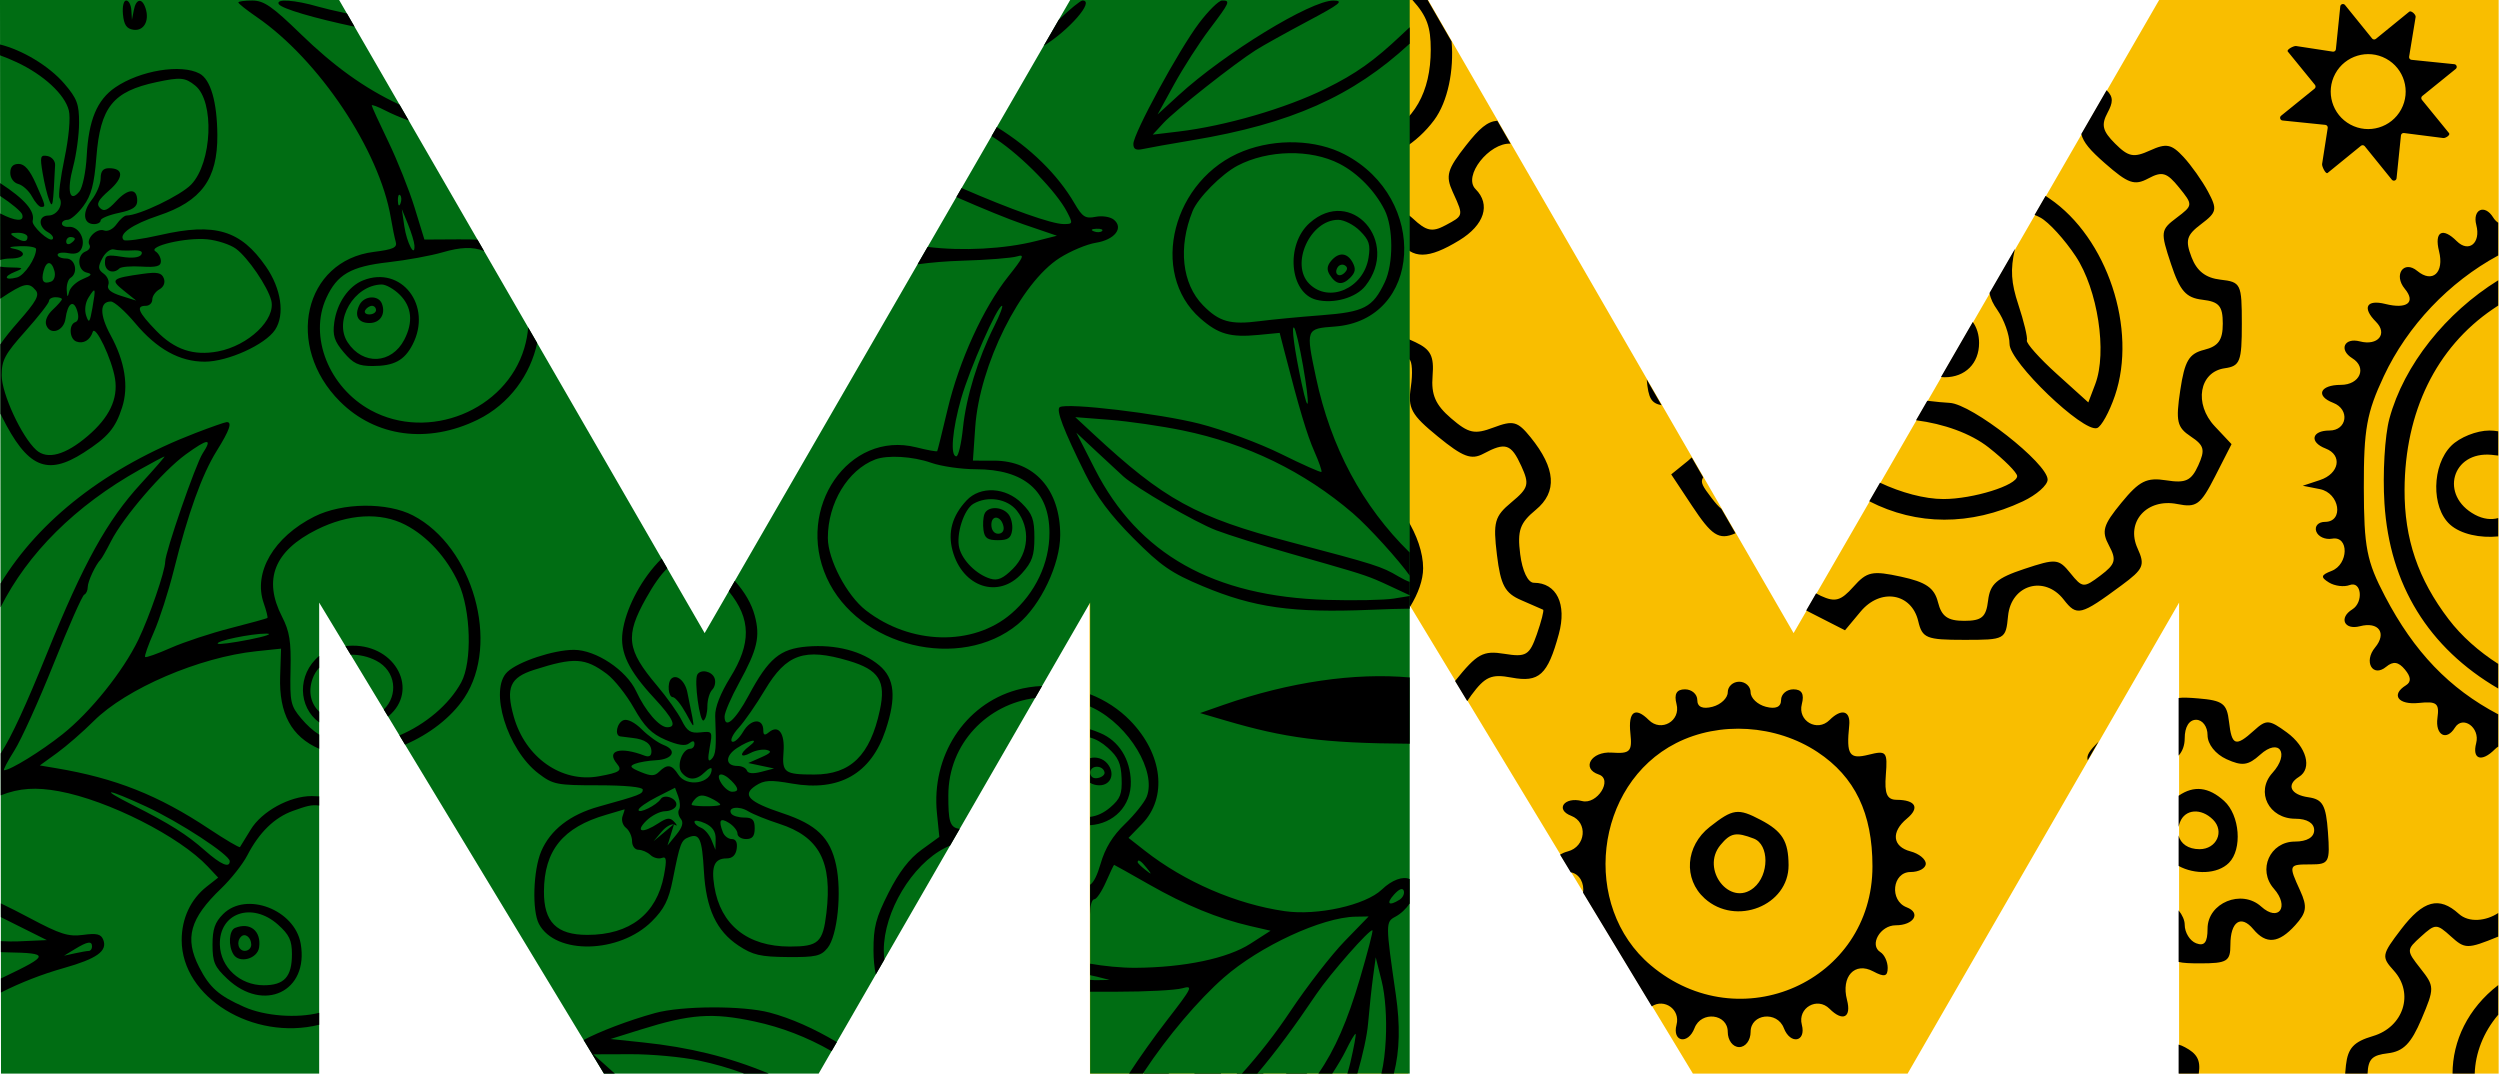
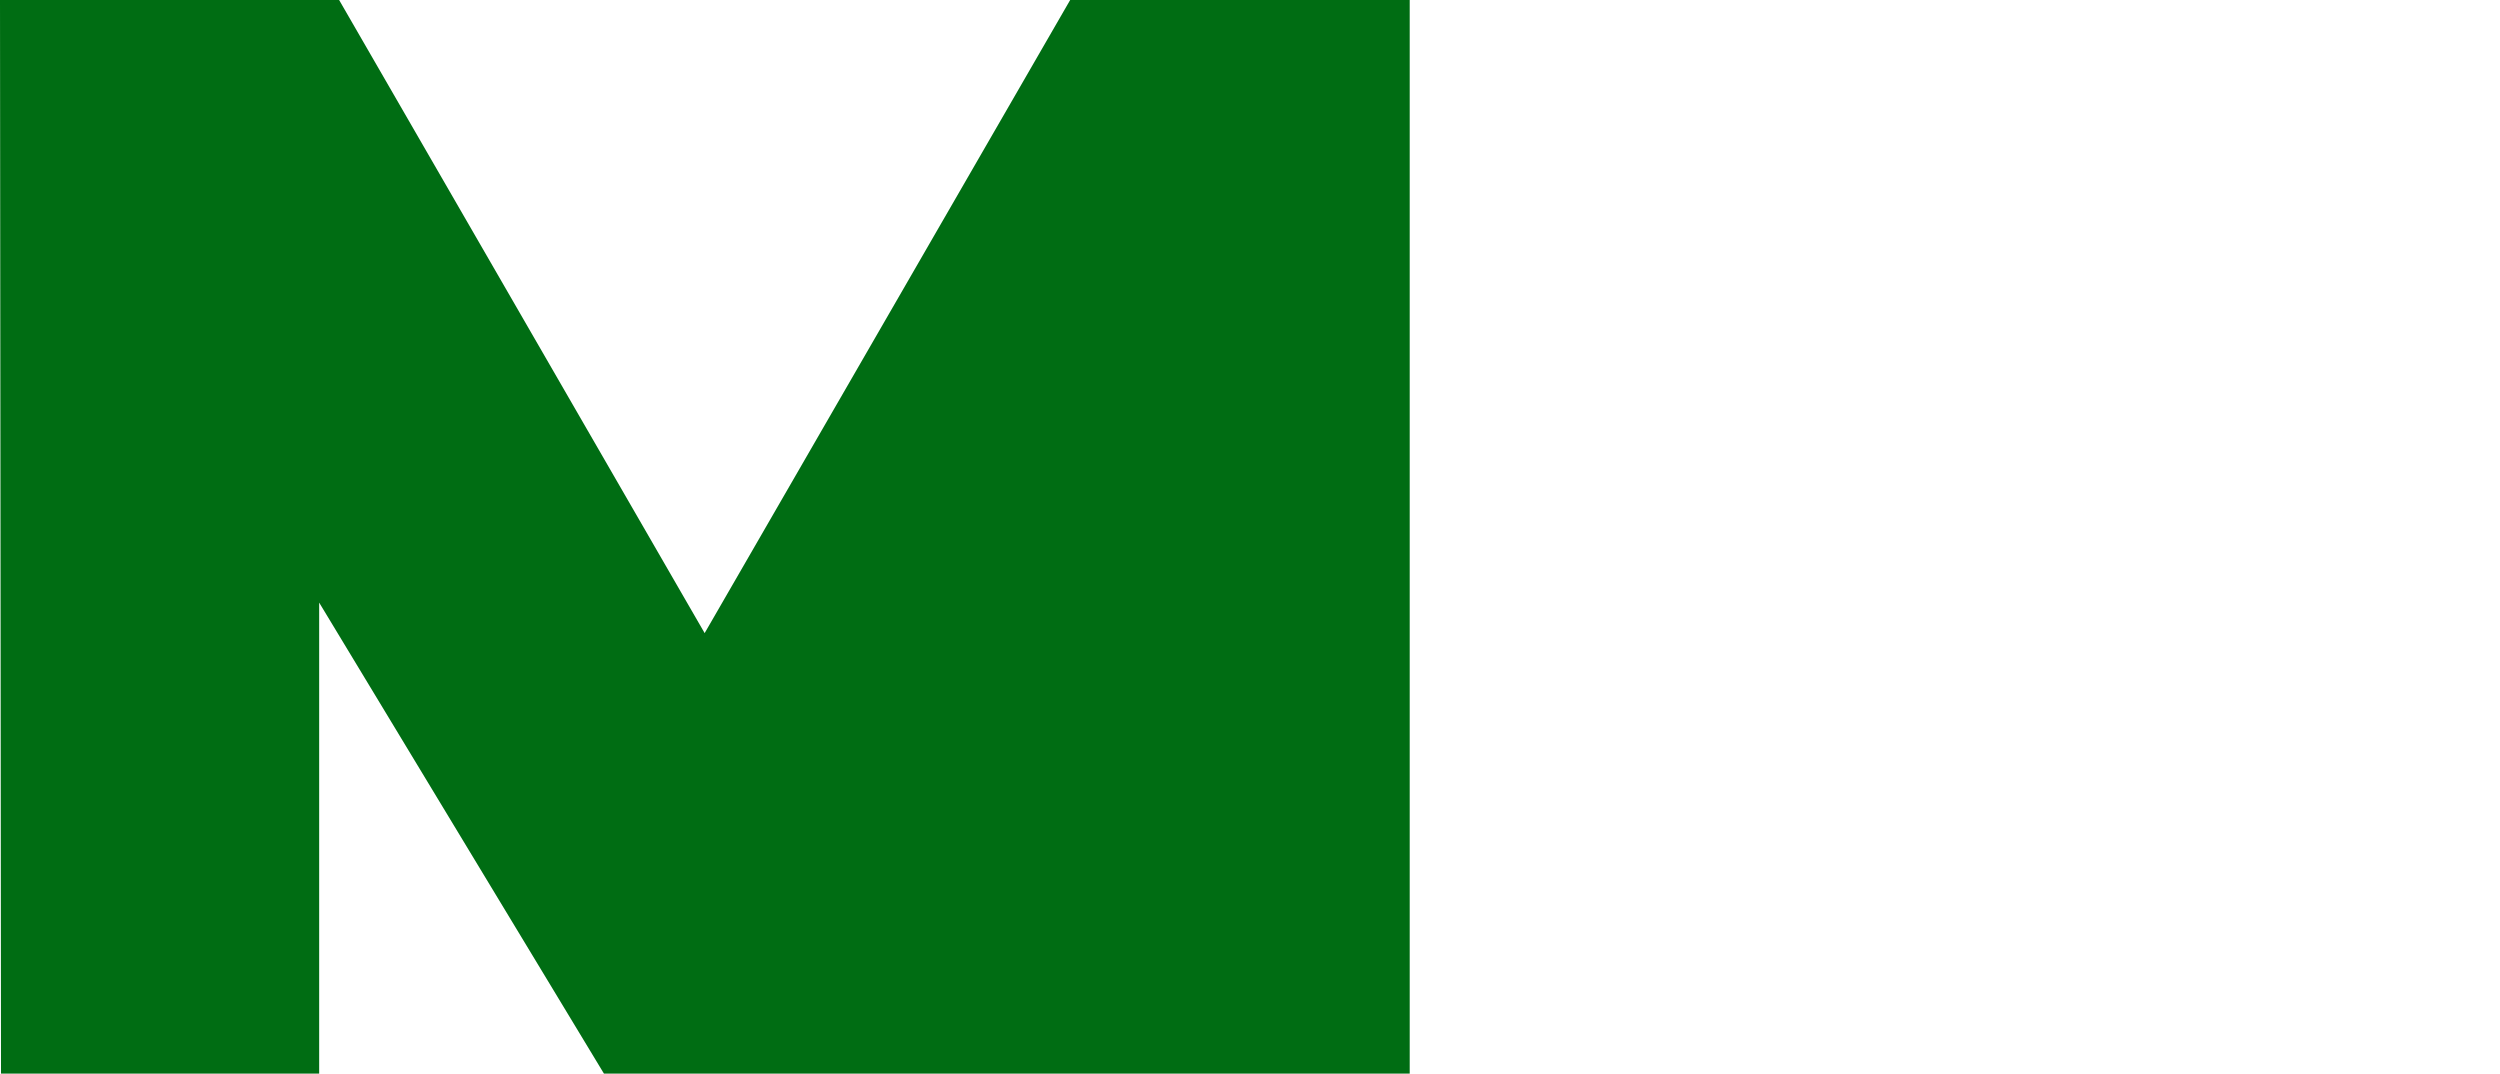
<svg xmlns="http://www.w3.org/2000/svg" width="489" height="210" viewBox="0 0 489 210" fill="none">
  <g clip-path="url(#clip0_2512_2283)">
-     <path fill-rule="evenodd" clip-rule="evenodd" d="M488.739 0V210H426.229V117.868L373.127 209.998H331.132L275.429 117.868V210H213.196L213 0H279.332L350.829 123.836L422.326 0H488.739Z" fill="#F9BE00" />
-     <path fill-rule="evenodd" clip-rule="evenodd" d="M292.872 23.61L295.465 28.102C291.308 27.868 286.072 34.446 288.623 36.996C291.631 40.002 290.354 44.011 285.439 47.007C279.336 50.726 276.293 50.743 273.704 47.07C270.926 43.129 263.753 44.556 261.903 49.419C260.363 53.47 254.686 54.136 248.57 50.981C245.792 49.549 244.952 48.057 245.265 45.112C245.818 39.901 240.419 36.188 234.122 37.447C230.301 38.211 229.129 37.667 226.431 33.878C222.458 28.304 222.407 25.414 226.233 22.735C230.281 19.902 228.846 12.251 223.839 9.97C220.526 8.461 219.51 5.069 220.825 0H225.689C225.345 0.601 225.153 1.435 225.02 2.582C224.653 5.768 225.242 6.659 227.986 7.049C230.861 7.457 231.586 8.734 232.49 14.98C233.432 21.492 233.179 22.721 230.464 24.798C227.857 26.793 227.635 27.683 229.08 30.381C230.955 33.883 233.662 34.496 236.174 31.986C237.32 30.84 239.53 31.584 243.917 34.591C249.064 38.121 249.996 39.524 249.685 43.269C249.364 47.144 249.857 47.798 253.412 48.206C256.604 48.573 257.809 47.881 258.88 45.069C260.858 39.867 271.753 38.418 276.361 42.743C278.984 45.206 280.142 45.451 282.692 44.087C282.755 44.054 282.818 44.02 282.878 43.988C284.44 43.154 285.283 42.704 285.541 42.03C285.843 41.24 285.342 40.144 284.255 37.763C284.22 37.684 284.183 37.604 284.146 37.523C282.712 34.374 283.071 33.123 286.753 28.441C289.386 25.094 290.898 23.783 292.872 23.61ZM213 97.539L213.006 104.181C213.341 104.532 213.76 104.897 214.27 105.311C215.951 106.679 217.885 108.02 218.566 108.289C219.247 108.559 220.188 111.209 220.657 114.179C221.396 118.862 221.031 119.798 217.909 121.22C213.434 123.257 213.269 127.591 217.41 134.287C220.513 139.306 223.637 140.422 227.585 137.924C229.001 137.029 231.077 137.618 233.93 139.725C237.569 142.414 238.039 143.555 237.245 147.786C236.381 152.385 236.689 152.867 241.852 155.023C248.906 157.969 253.393 157.316 255.254 153.074C256.195 150.932 258.533 149.387 261.745 148.784C266.066 147.974 267.245 148.441 270.185 152.128L273.604 156.413L275.338 155.571V150.533C274.228 150.386 273.316 149.508 271.782 147.68C268.997 144.36 267.885 144.068 260.86 144.81C256.559 145.264 253.029 146.388 253.017 147.307C252.962 151.358 250.391 153.01 245.734 151.988C241.393 151.035 241.103 150.594 241.927 146.205C242.723 141.964 242.155 140.921 236.622 136.478C231.198 132.12 229.97 131.708 226.766 133.168C226.499 133.29 226.249 133.405 226.012 133.514C224.211 134.342 223.276 134.772 222.595 134.519C221.86 134.246 221.42 133.176 220.507 130.952C220.397 130.683 220.28 130.397 220.154 130.094C218.834 126.91 218.706 125.18 219.762 124.829C224.795 123.151 225.959 120.596 225.171 112.955C224.464 106.103 223.888 105.052 220.13 103.744C216.152 102.358 215.987 101.98 217.492 97.667C218.928 93.548 219.582 93.156 223.778 93.892C227.879 94.612 229.068 93.974 233.366 88.742C237.376 83.861 237.988 82.24 236.717 79.867C234.358 75.458 234.808 73.889 238.98 71.989C242.35 70.454 243.178 70.694 246.056 74.039C248.922 77.37 250.191 77.742 256.583 77.132C262.926 76.526 264.055 75.897 265.457 72.185C266.804 68.618 267.674 68.078 270.851 68.834C272.935 69.33 275.098 69.991 275.658 70.302C276.218 70.613 276.357 73.033 275.963 75.679C275.341 79.88 276.011 81.111 281.252 85.393C286.157 89.4 287.787 90.013 290.16 88.743C294.479 86.434 295.579 86.793 297.572 91.163C299.195 94.724 298.997 95.458 295.655 98.235C292.33 100.998 292.021 102.116 292.801 108.533C293.522 114.462 294.362 116.026 297.565 117.397C299.703 118.311 301.624 119.15 301.833 119.261C302.04 119.372 301.49 121.531 300.608 124.06C299.173 128.174 298.507 128.576 294.257 127.887C290.086 127.21 288.916 127.855 284.621 133.195L284.612 133.207L286.988 137.137C287.227 136.767 287.494 136.381 287.79 135.981C290.488 132.334 291.715 131.794 295.642 132.531C301.064 133.546 302.722 132.025 304.904 124.03C306.506 118.165 304.475 113.99 300.02 113.99C298.867 113.99 297.763 111.681 297.35 108.407C296.765 103.775 297.284 102.296 300.392 99.731C304.648 96.219 304.316 91.623 299.368 85.517C296.837 82.396 295.988 82.171 292.159 83.614C288.408 85.025 287.275 84.78 283.822 81.812C280.777 79.193 279.917 77.225 280.212 73.542C280.523 69.649 279.872 68.365 276.874 66.943C269.596 63.496 266.817 63.211 264.368 65.657C263.053 66.971 261.977 68.934 261.977 70.018C261.977 71.225 259.701 72.206 256.102 72.549C251.15 73.021 249.986 72.578 248.687 69.727C246.762 65.508 242.019 65.356 235.536 69.307C230.584 72.325 229.658 75.026 232.044 79.484C233.026 81.317 232.439 83.114 229.898 86.066C227.11 89.306 225.538 89.957 222.134 89.276C217.297 88.309 215.624 89.816 213 97.539ZM223.84 210H228.527C228.746 209.895 228.963 209.775 229.18 209.64C232.697 207.443 233.488 207.26 233.641 210H238.873C238.425 209.464 238.143 208.694 238.143 207.841C238.143 206.233 236.747 204.17 235.04 203.255C232.576 201.938 231.368 202.111 229.175 204.094C225.348 207.556 222.223 205.432 225.621 201.68C227.724 199.356 227.882 198.172 226.494 195.128C225.5 192.949 223.553 191.411 221.788 191.411C220.105 191.411 218.777 190.427 218.777 189.178C218.777 187.95 220.094 186.945 221.705 186.945C226.196 186.945 228.557 181.408 225.503 178.036C222.543 174.767 225.153 172.29 228.569 175.125C231.664 177.692 238.143 174.629 238.143 170.599C238.143 168.916 239.128 167.59 240.377 167.59C241.627 167.59 242.612 168.916 242.612 170.599C242.612 174.629 249.09 177.692 252.186 175.125C255.482 172.39 258.257 174.715 255.427 177.842C252.144 181.467 253.949 186.945 258.427 186.945C260.59 186.945 261.977 187.817 261.977 189.178C261.977 190.427 260.65 191.411 258.967 191.411C257.201 191.411 255.254 192.949 254.261 195.128C252.872 198.172 253.03 199.356 255.134 201.68C258.532 205.432 255.406 207.556 251.579 204.094C249.387 202.111 248.179 201.938 245.715 203.255C244.007 204.17 242.612 206.233 242.612 207.841C242.612 208.694 242.33 209.464 241.882 210H247.102C247.759 206.257 248.054 206.11 249.869 208.301C250.487 209.047 251.077 209.614 251.664 210H255.55C256.558 209.428 257.675 208.452 258.983 207.059C262.253 203.582 262.314 203.185 259.987 200.615C256.486 196.749 256.868 195.878 262.062 195.878C266.5 195.878 266.606 195.715 266.159 189.55C265.771 184.181 265.205 183.215 262.429 183.178C257.976 183.117 256.985 181.789 259.707 179.53C262.909 176.876 262.542 174.593 258.268 170.582C254.788 167.314 254.392 167.253 251.821 169.579C248.086 172.957 247.355 172.72 246.806 167.962C246.404 164.458 245.576 163.803 241.069 163.424C238.172 163.181 235.323 163.459 234.737 164.045C234.152 164.63 233.674 166.671 233.674 168.583C233.674 172.701 232.63 172.919 228.934 169.579C226.363 167.253 225.967 167.314 222.487 170.582C218.213 174.593 217.846 176.876 221.048 179.53C223.769 181.789 222.779 183.117 218.326 183.178C215.549 183.215 214.983 184.181 214.596 189.55C214.149 195.715 214.255 195.878 218.692 195.878C223.907 195.878 224.27 196.746 220.702 200.687C218.821 202.764 218.555 204.127 219.685 205.916C220.949 207.92 222.365 209.293 223.84 210ZM275.338 117.868L275.821 118.666C277.402 116.095 278.363 113.432 278.363 111.142C278.363 105.061 273.4 97.126 267.809 94.265C261.125 90.844 254.917 90.978 248.854 94.673C242.819 98.35 239.026 106.7 240.175 113.78C241.231 120.278 247.573 126.971 254.695 129.104C259.308 130.485 261.119 130.301 265.909 127.954C269.566 126.163 273.004 122.919 275.338 119.419V117.868ZM305.142 167.162L307.231 170.617C309.044 170.945 309.911 172.852 309.646 174.61L323.087 196.842C325.486 195.259 328.726 197.395 327.929 200.441C327.046 203.818 330.182 204.394 331.452 201.089C332.758 197.687 337.949 198.281 337.949 201.833C337.949 203.488 338.943 204.811 340.184 204.811C341.425 204.811 342.419 203.488 342.419 201.833C342.419 198.281 347.61 197.687 348.916 201.089C350.186 204.394 353.323 203.818 352.439 200.441C351.575 197.141 355.451 194.909 357.862 197.318C360.454 199.909 362.177 199.033 361.274 195.583C360.079 191.008 362.785 188.068 366.409 190.006C368.587 191.172 369.232 191.014 369.232 189.318C369.232 188.109 368.592 186.724 367.808 186.241C365.568 184.856 367.766 180.989 370.793 180.989C374.341 180.989 375.82 178.571 372.947 177.47C369.521 176.155 370.13 170.567 373.701 170.567C375.34 170.567 376.681 169.835 376.681 168.938C376.681 168.044 375.34 166.96 373.701 166.532C370.157 165.607 369.84 162.73 372.992 160.115C375.55 157.994 374.719 156.47 370.988 156.442C369.082 156.427 368.578 155.266 368.87 151.553C369.225 147.035 368.982 146.751 365.519 147.621C361.714 148.575 361.118 147.682 361.706 141.907C362.002 138.998 360.203 138.499 357.862 140.839C355.451 143.248 351.575 141.016 352.439 137.715C352.955 135.744 352.433 134.834 350.786 134.834C349.46 134.834 348.377 135.777 348.377 136.928C348.377 138.289 347.335 138.75 345.398 138.244C343.759 137.815 342.419 136.538 342.419 135.404C342.419 134.273 341.413 133.345 340.184 133.345C338.955 133.345 337.949 134.273 337.949 135.404C337.949 136.538 336.609 137.815 334.97 138.244C333.034 138.75 331.991 138.289 331.991 136.928C331.991 135.777 330.908 134.834 329.582 134.834C327.935 134.834 327.413 135.744 327.929 137.715C328.793 141.016 324.917 143.248 322.507 140.839C319.84 138.174 318.456 139.156 318.9 143.395C319.281 147.028 318.867 147.458 315.232 147.21C311.237 146.936 309.236 150.331 312.71 151.489C315.568 152.44 312.409 157.458 309.442 156.682C306.002 155.784 304.12 158.344 307.318 159.571C310.643 160.846 310.198 165.61 306.667 166.532C306.11 166.678 305.588 166.898 305.142 167.162ZM426.137 210H430.078C430.495 207.276 429.659 206.057 427.385 204.841C426.937 204.602 426.529 204.426 426.137 204.326V210ZM458.713 210H463.096C463.215 207.109 464.039 206.384 467.044 206.026C470.098 205.664 471.614 204.124 473.653 199.309C476.212 193.262 476.206 192.944 473.456 189.451C470.657 185.894 470.659 185.8 473.551 183.184C476.362 180.641 476.612 180.641 479.404 183.166C482.132 185.633 482.587 185.684 488.648 183.202V178.589C486.281 180.149 482.929 180.54 480.941 178.742C477.094 175.262 473.986 176.094 469.659 181.766C465.841 186.767 465.775 187.141 468.233 189.856C472.252 194.294 470.144 200.891 464.144 202.657C460.394 203.762 459.251 204.994 458.868 208.342C458.802 208.918 458.75 209.47 458.713 210ZM479.716 210C479.725 203.602 482.714 197.255 488.648 192.686V198.487C485.713 201.949 484.183 206.006 484.054 210H479.716ZM488.648 146.033V139.723C479.071 134.683 472.201 127.511 466.513 116.649C462.911 109.769 462.389 107.093 462.364 95.379C462.34 83.959 462.918 80.736 466.28 73.57C470.905 63.71 479.026 55.179 488.648 49.97V43.564C488.278 43.321 487.94 42.977 487.66 42.524C486.009 39.855 483.568 40.958 484.366 44.011C485.29 47.54 482.884 49.513 480.529 47.159C477.743 44.375 476.115 45.305 477.076 49.133C478.13 53.333 475.796 55.462 472.83 53.003C470.174 50.798 468.108 53.753 470.387 56.499C472.582 59.142 470.812 60.518 466.584 59.457C462.868 58.525 461.986 60.19 464.738 62.941C467.093 65.295 465.12 67.699 461.59 66.776C458.534 65.978 457.43 68.419 460.101 70.068C463.06 71.895 461.609 75.28 457.867 75.28C453.77 75.28 452.852 77.444 456.377 78.796C459.683 80.063 459.112 84.212 455.632 84.212C452.142 84.212 451.66 86.491 454.888 87.729C458.236 89.013 457.579 92.647 453.77 93.905L450.418 95.013L453.77 95.672C457.643 96.433 458.518 102.079 454.764 102.079C453.466 102.079 452.698 102.917 453.055 103.94C453.414 104.965 454.81 105.605 456.16 105.364C459.504 104.767 459.403 110.39 456.046 111.678C453.958 112.479 453.864 112.897 455.539 113.932C456.671 114.632 458.495 114.858 459.593 114.437C461.905 113.551 462.359 117.806 460.101 119.201C457.43 120.851 458.534 123.291 461.59 122.493C465.269 121.53 466.915 123.823 464.57 126.646C462.266 129.421 464.099 132.611 466.739 130.421C468.113 129.282 469.135 129.433 470.404 130.962C471.604 132.407 471.667 133.387 470.602 134.045C467.594 135.903 469.076 137.921 473.135 137.497C476.627 137.132 477.164 137.562 476.766 140.417C476.3 143.771 478.515 145.024 480.171 142.344C481.713 139.852 485.135 142.321 484.342 145.353C483.511 148.528 485.391 149.162 487.977 146.577C488.198 146.357 488.422 146.176 488.648 146.033ZM488.648 134.674V129.858C484.85 127.421 481.505 124.469 478.963 121.138C472.97 113.286 470.286 105.396 470.332 95.769C470.405 80.535 476.511 68.032 487.564 60.487C487.928 60.239 488.289 59.998 488.648 59.764V54.826C478.444 61.145 470.215 71.361 467.365 81.892C466.465 85.214 466.03 92.669 466.398 98.456C467.41 114.381 475.009 126.712 488.648 134.674ZM486.915 84.212C487.51 84.212 488.089 84.265 488.648 84.364V89.114C488.267 89.058 487.848 89.01 487.385 88.965C479.565 88.207 477.124 96.946 484.111 100.684C485.726 101.547 487.3 101.715 488.648 101.332V104.921C485.175 105.276 481.333 104.512 479.212 102.593C475.526 99.259 475.662 90.993 479.467 87.19C481.121 85.536 484.432 84.212 486.915 84.212ZM322.1 74.235C322.427 77.956 322.993 78.854 325.004 79.264L322.1 74.235ZM330.196 90.116C330.451 89.909 330.685 89.695 330.898 89.473L333.145 93.365C332.501 94.331 333.087 95.178 334.795 97.417C335.55 98.408 336.147 99.101 336.707 99.534L339.461 104.305C336.178 105.761 334.75 104.66 330.951 98.924L326.89 92.79L330.196 90.116ZM412.047 17.645L407.105 26.205C407.5 27.867 408.84 29.403 411.686 31.901C416.277 35.93 417.493 36.357 420.223 34.897C422.917 33.455 423.836 33.726 426.213 36.66C428.981 40.076 428.974 40.161 425.744 42.596C422.602 44.964 422.556 45.338 424.64 51.612C426.402 56.92 427.565 58.247 430.795 58.628C434.06 59.015 434.777 59.856 434.777 63.306C434.777 66.523 433.922 67.726 431.144 68.423C428.156 69.173 427.323 70.579 426.46 76.326C425.547 82.415 425.812 83.581 428.518 85.377C431.154 87.127 431.373 87.982 429.971 91.057C428.611 94.039 427.512 94.55 423.728 93.954C419.873 93.35 418.464 94.052 414.951 98.335C411.352 102.719 411.013 103.894 412.522 106.711C414.028 109.525 413.792 110.353 410.853 112.57C407.576 115.04 407.324 115.021 404.98 112.126C402.662 109.264 402.17 109.22 395.936 111.288C390.581 113.064 389.255 114.223 388.872 117.455C388.484 120.718 387.643 121.435 384.191 121.435C380.971 121.435 379.769 120.58 379.07 117.799C378.362 114.983 376.731 113.855 371.832 112.796C366.21 111.58 365.177 111.799 362.529 114.769C360.071 117.524 358.96 117.839 356.176 116.557C355.822 116.394 355.505 116.233 355.223 116.066L353.295 119.407C353.659 119.599 354.049 119.8 354.467 120.013L360.883 123.284L363.941 119.618C367.816 114.973 373.904 115.984 375.205 121.488C375.994 124.832 376.788 125.156 384.196 125.156C392.218 125.156 392.328 125.097 392.776 120.476C393.371 114.365 399.906 112.449 403.663 117.282C406.24 120.599 406.936 120.428 414.99 114.477C419.292 111.298 419.611 110.56 418.105 107.257C415.742 102.074 419.94 97.401 425.893 98.591C429.635 99.34 430.421 98.761 433.285 93.152L436.489 86.875L433.216 83.392C429.089 79.003 430.157 72.742 435.152 72.032C438.161 71.605 438.501 70.725 438.501 63.368C438.501 55.504 438.336 55.16 434.327 54.702C431.427 54.368 429.699 53.027 428.662 50.3C427.399 46.98 427.688 45.989 430.548 43.833C433.625 41.512 433.743 40.947 431.878 37.464C430.752 35.361 428.589 32.309 427.071 30.679C424.729 28.168 423.736 27.978 420.542 29.433C417.341 30.892 416.316 30.689 413.709 28.085C411.242 25.619 410.957 24.434 412.252 22.018C413.264 20.126 413.468 18.992 412.047 17.645ZM390.682 60.628C389.882 59.486 389.379 58.532 389.153 57.298L394.124 48.689C393.186 52.741 393.381 55.336 394.784 59.576C395.882 62.89 396.634 66.044 396.457 66.586C396.28 67.126 398.911 70.076 402.304 73.14L408.474 78.711L409.833 75.133C412.198 68.9 410.324 56.642 406.007 50.122C403.829 46.831 400.725 43.432 399.109 42.569C398.672 42.335 398.296 42.154 397.963 42.041L400.114 38.315C400.355 38.476 400.604 38.645 400.862 38.82C412.167 46.499 418.111 64.39 413.678 77.398C412.583 80.611 411.008 83.462 410.18 83.733C407.454 84.622 393.067 70.811 393.067 67.306C393.067 65.505 391.993 62.499 390.682 60.628ZM385.876 62.976L379.655 73.75C379.9 73.777 380.15 73.79 380.405 73.79C384.397 73.79 387.108 71.081 387.108 67.091C387.108 65.479 386.666 64.076 385.876 62.976ZM395.674 98.063C385.43 102.887 374.887 102.808 365.629 98.045L367.723 94.417C371.819 96.35 376.45 97.612 380.135 97.612C385.921 97.612 394.556 94.925 394.556 93.125C394.556 92.455 392.044 89.932 388.97 87.515C385.459 84.754 380.168 82.891 374.774 82.204L376.976 78.39C378.661 78.592 380.26 78.746 381.356 78.802C385.702 79.022 400.515 90.626 400.515 93.81C400.515 94.895 398.337 96.81 395.674 98.063ZM426.137 178.07V188.154C427.028 188.381 428.352 188.434 430.308 188.434C435.632 188.434 436.267 188.047 436.267 184.799C436.267 180.251 438.336 178.844 440.749 181.75C443.253 184.765 445.718 184.534 448.935 180.983C451.186 178.497 451.348 177.368 449.911 174.214C447.597 169.141 447.622 169.078 451.993 169.078C455.555 169.078 455.774 168.664 455.345 162.751C454.965 157.49 454.321 156.343 451.535 155.947C448.029 155.449 447.132 153.527 449.674 151.957C452.325 150.319 451.165 146.069 447.295 143.252C443.83 140.73 443.305 140.699 440.894 142.88C437.278 146.151 436.538 145.892 435.992 141.162C435.584 137.606 434.786 137.006 429.935 136.606C428.18 136.46 426.97 136.403 426.137 136.528V147.796C426.875 146.968 427.329 145.82 427.329 144.412C427.329 142.185 428.19 140.79 429.563 140.79C430.813 140.79 431.798 142.117 431.798 143.799C431.798 145.563 433.337 147.509 435.516 148.502C438.562 149.89 439.747 149.732 442.072 147.629C445.826 144.233 447.95 147.357 444.487 151.182C441.135 154.883 443.773 160.145 448.981 160.145C451.251 160.145 452.653 160.997 452.653 162.379C452.653 163.775 451.241 164.612 448.881 164.612C443.999 164.612 441.528 170.147 444.771 173.824C447.892 177.362 445.717 180.425 442.286 177.322C438.449 173.852 431.798 176.597 431.798 181.651C431.798 184.338 431.181 185.125 429.563 184.506C428.335 184.034 427.329 182.404 427.329 180.882C427.329 180.002 426.862 178.965 426.137 178.07ZM410.459 145.069L408.358 148.715C408.071 147.739 408.704 146.863 410.459 145.069ZM435.969 168.781C433.715 171.033 429.263 171.088 426.137 169.379V163.396C426.502 165.022 427.997 166.1 430.237 166.1C433.569 166.1 435.161 162.614 432.873 160.327C430.548 158.003 427.394 158.242 426.405 160.818C426.285 161.132 426.196 161.438 426.137 161.736V155.651C429.118 153.584 432.012 153.922 435.032 156.654C438.126 159.451 438.64 166.111 435.969 168.781ZM240.437 8.28C240.965 5.339 241.996 2.513 243.397 0H248.245C247.56 0.943 246.945 1.995 246.392 3.158C239.242 18.22 255.017 33.978 270.091 26.828C276.607 23.738 279.853 18.041 279.853 9.694C279.853 5.322 279.152 3.185 276.269 0H279.241L283.931 8.123C284.409 13.694 283.224 19.86 280.498 23.519C273.763 32.561 261.043 35.263 251.368 29.711C244.56 25.804 239.184 15.263 240.437 8.28ZM257.198 4.186C253.306 7.244 252.689 11.984 255.701 15.704C259.05 19.835 266.141 20.192 268.937 16.371C274.895 8.225 265.057 -1.989 257.198 4.186ZM266.153 10.697C266.726 14.713 262.256 16.64 259.275 13.661C256.239 10.628 258.173 6.467 262.344 7.059C264.434 7.355 265.871 8.73 266.153 10.697ZM266.528 97.657C270.19 99.615 273.895 106.744 273.895 111.831C273.895 117.133 265.122 125.901 259.817 125.901C249.816 125.901 242.858 117.358 244.732 107.38C246.449 98.224 257.976 93.082 266.528 97.657ZM355.504 147.1C362.827 151.945 366.253 159.068 366.253 169.455C366.253 191.909 340.348 203.495 322.918 188.836C309.152 177.258 311.851 153.478 327.854 145.349C336.35 141.032 347.387 141.732 355.504 147.1ZM334.427 161.743C329.67 165.481 329.213 171.917 333.431 175.733C339.524 181.244 349.891 177.13 349.844 169.22C349.816 164.522 348.634 162.606 344.379 160.369C339.953 158.04 338.961 158.177 334.427 161.743ZM343.041 164.027C346.083 165.194 346.082 171.124 343.038 173.649C338.395 177.501 332.575 170.034 336.52 165.285C338.504 162.895 339.559 162.691 343.041 164.027ZM234.65 183.713C229.694 189.184 233.126 197.367 240.377 197.367C248.091 197.367 251.465 187.651 245.259 183.308C240.902 180.256 237.668 180.379 234.65 183.713ZM243.833 189.565C244.219 192.278 243.593 192.901 240.482 192.901C237.763 192.901 236.653 192.11 236.653 190.171C236.653 184.4 243.019 183.863 243.833 189.565ZM471.25 2.287C471.613 1.992 472.549 2.835 472.5 3.3L471.219 11.124C471.189 11.412 471.398 11.67 471.686 11.7L480.065 12.556C480.53 12.603 480.705 13.19 480.341 13.484L473.795 18.782C473.57 18.965 473.535 19.296 473.718 19.52L479.038 26.05C479.332 26.413 478.365 27.049 477.9 27L470.2 26.019C469.912 25.989 469.654 26.198 469.625 26.487L468.768 34.866C468.721 35.331 468.134 35.505 467.84 35.142L462.542 28.595C462.359 28.37 462.029 28.335 461.804 28.518L455.273 33.837C454.912 34.133 454.151 32.565 454.2 32.1L455.305 25.001C455.335 24.712 455.126 24.454 454.837 24.425L446.459 23.568C445.994 23.521 445.819 22.934 446.182 22.64L452.729 17.342C452.954 17.159 452.989 16.829 452.806 16.604L447.487 10.074C447.191 9.711 448.635 8.951 449.1 9L456.323 10.105C456.612 10.135 456.87 9.926 456.899 9.637L457.756 1.259C457.803 0.794 458.39 0.619 458.684 0.982L463.982 7.529C464.165 7.755 464.495 7.789 464.72 7.606L471.25 2.287ZM469.666 21.407C467.738 24.967 463.29 26.291 459.73 24.364C456.169 22.437 454.845 17.988 456.772 14.428C458.699 10.868 463.148 9.544 466.708 11.471C470.269 13.398 471.593 17.846 469.666 21.407Z" fill="black" />
-     <path fill-rule="evenodd" clip-rule="evenodd" d="M275.739 0V210H213.229V117.868L160.127 209.998H118.132L62.429 117.868V210H0.196L0 0H66.332L137.829 123.836L209.326 0H275.739Z" fill="#006D13" />
-     <path fill-rule="evenodd" clip-rule="evenodd" d="M26.102 5.82C24.768 5.63 24.248 4.872 24.051 2.831C23.903 1.295 24.179 0.098 24.683 0.098C25.174 0.098 25.629 0.949 25.692 1.99L25.806 3.883L26.172 1.99C26.613 -0.306 27.807 -0.475 28.485 1.661C29.261 4.104 28.113 6.107 26.102 5.82ZM50.236 3.344C48.246 1.977 46.619 0.687 46.619 0.478C46.619 0.268 47.849 0.102 49.354 0.107C51.623 0.115 53.24 1.233 58.823 6.654C65.227 12.871 71.237 17.263 78.149 20.469L79.951 23.588C78.145 22.909 76.579 22.241 75.397 21.63C73.919 20.866 72.71 20.413 72.71 20.621C72.71 20.83 74.166 24.009 75.945 27.685C77.723 31.361 80.042 37.179 81.096 40.613L83.014 46.857L89.494 46.819C91.134 46.809 92.386 46.82 93.403 46.888L94.682 49.103C92.445 48.223 90.064 48.337 86.598 49.346C84.284 50.02 79.501 50.896 75.969 51.293C68.627 52.119 65.939 53.67 63.818 58.302C60.376 65.824 64.332 75.787 72.532 80.247C83.818 86.386 98.931 80.28 102.544 68.12C102.955 66.739 103.208 65.375 103.307 64.044L105.071 67.099C103.756 73.207 99.728 79.017 93.412 82.106C83.701 86.854 73.463 85.494 66.496 78.531C55.638 67.681 59.435 50.978 73.148 49.265C76.913 48.795 77.734 48.419 77.41 47.311C77.189 46.557 76.754 44.425 76.442 42.575C74.23 29.425 62.391 11.703 50.236 3.344ZM129.415 109.263C129.159 109.513 128.897 109.784 128.627 110.076C125.081 113.914 122.353 119.306 121.774 123.621C121.24 127.595 122.932 131.131 127.951 136.535C131.728 140.604 132.466 142.249 130.511 142.249C128.963 142.249 126.232 139.085 124.428 135.196C122.514 131.073 116.546 127.109 112.254 127.109C108.294 127.109 101.363 129.408 99.238 131.429C95.603 134.883 99.211 146.645 105.334 151.298C108.187 153.467 108.884 153.605 117.042 153.605C122.258 153.605 125.72 153.94 125.726 154.446C125.736 155.315 125.203 155.522 117.165 157.757C111.506 159.33 107.651 162.322 105.856 166.533C104.286 170.219 104.046 178.159 105.427 180.738C108.689 186.831 121.182 186.531 127.509 180.208C129.914 177.804 130.801 176.04 131.584 172.1C133.021 164.87 133.224 164.331 134.746 163.749C136.841 162.944 137.32 164.033 137.685 170.427C138.103 177.744 140.133 182.102 144.457 184.962C147.256 186.812 148.738 187.157 154.075 187.199C159.572 187.243 160.576 187.014 161.872 185.42C163.804 183.042 164.681 174.522 163.541 169.21C162.393 163.857 159.738 161.283 153.085 159.07C146.399 156.847 145.062 155.477 147.817 153.674C149.481 152.583 150.65 152.516 154.898 153.264C164.145 154.892 170.372 151.35 173.209 142.851C175.367 136.385 175.013 132.692 171.989 130.149C168.663 127.353 163.484 126 157.882 126.464C152.562 126.905 150.342 128.762 146.431 136.044C143.81 140.922 141.727 142.739 141.727 140.143C141.727 139.37 143.008 136.405 144.573 133.554C148.153 127.034 148.735 124.521 147.621 120.386C147.004 118.098 145.68 115.807 143.728 113.618L142.549 115.661C146.967 121.082 146.924 125.896 142.863 132.471C140.895 135.657 139.828 138.386 139.895 140.058C140.147 146.355 140.036 147.64 139.159 148.493C138.482 149.153 138.39 148.527 138.818 146.196C139.395 143.064 139.355 143 137.02 143.253C135.067 143.464 134.397 143.036 133.34 140.9C132.63 139.464 130.451 136.398 128.498 134.087C122.571 127.07 122.239 124.398 126.37 117.015C127.865 114.345 129.212 112.412 130.518 111.174L129.415 109.263ZM179.477 51.7C182.081 51.341 185.157 51.084 188.138 50.997C193.064 50.854 197.932 50.471 198.955 50.147C200.496 49.658 200.2 50.33 197.23 54.056C192.341 60.192 187.606 70.56 185.348 80.076C184.315 84.432 183.403 88.108 183.321 88.244C183.24 88.38 181.396 88.045 179.224 87.498C166.004 84.171 155.552 99.372 161.698 112.989C167.813 126.533 187.852 131.403 199.111 122.079C203.564 118.391 207.377 110.352 207.377 104.651C207.377 95.768 202.337 90.108 194.422 90.102L190.303 90.099L190.752 83.58C191.59 71.381 199.612 55.306 207.289 50.441C209.408 49.098 212.581 47.768 214.34 47.487C218.029 46.898 219.832 44.599 217.879 42.98C217.185 42.404 215.597 42.152 214.303 42.41C212.296 42.811 211.726 42.449 210.173 39.782C206.86 34.092 201.519 28.901 194.976 24.855L193.945 26.641C194.272 26.838 194.577 27.031 194.854 27.216C199.999 30.648 206.671 37.507 208.721 41.471C209.891 43.731 209.86 43.836 208.031 43.826C205.691 43.812 197.74 40.975 188.089 36.784L187.069 38.549C192.077 40.752 197.333 42.898 200.11 43.847L206.731 46.111L202.636 47.15C196.502 48.706 188.21 49.137 181.443 48.295L179.477 51.7ZM204.147 8.97C208.939 6.051 214.267 0.098 211.736 0.098C211.356 0.098 209.312 1.758 207.192 3.787C207.154 3.824 207.115 3.861 207.076 3.898L204.147 8.97ZM275.739 5.326C275.241 5.787 274.714 6.281 274.157 6.808C268.753 11.921 265.217 14.428 259.314 17.338C251.461 21.209 239.723 24.631 230.523 25.73L225.473 26.334L227.578 24.054C229.822 21.621 241.477 12.425 245.673 9.775C247.062 8.898 251.607 6.369 255.773 4.155C262.183 0.749 262.954 0.127 260.788 0.114C256.397 0.086 239.543 10.394 230.577 18.59L226.423 22.388L229.657 16.5C231.436 13.261 234.536 8.431 236.547 5.766C240.58 0.419 240.722 0.098 239.041 0.098C238.402 0.098 236.373 2.092 234.531 4.53C230.581 9.759 221.686 26.116 221.686 28.152C221.686 29.187 222.197 29.455 223.579 29.145C224.621 28.912 228.971 28.138 233.247 27.424C252.501 24.208 264.58 18.846 275.739 8.532V5.326ZM275.739 108.083C266.485 99.026 260.303 87.495 257.41 73.853C255.391 64.334 255.41 64.283 261.047 63.875C278.14 62.639 279.539 38.825 263.027 30.204C257.45 27.293 249.658 27.036 243.217 29.549C229.367 34.953 224.634 53.368 234.802 62.29C238.311 65.37 240.663 66.038 246.14 65.512L250.304 65.111L251.193 68.564C254.142 80.015 255.645 85.048 257.101 88.337C258.002 90.374 258.62 92.16 258.474 92.307C258.328 92.453 254.77 90.87 250.568 88.789C246.367 86.708 239.191 84.05 234.622 82.882C226.828 80.888 208.742 78.741 207.293 79.637C206.506 80.123 208.031 84.123 212.245 92.622C214.48 97.129 217.18 100.745 221.701 105.284C227.104 110.708 229.087 112.079 235.277 114.669C245.272 118.851 252.759 119.906 267.981 119.282C271.339 119.144 273.85 119.064 275.739 119.053V116.579L272.606 117.083C270.755 117.38 264.884 117.495 259.561 117.338C237.355 116.684 222.656 108.407 214.175 91.781L210.529 84.632L214.579 88.416C216.806 90.498 219.127 92.648 219.736 93.194C222.325 95.509 233.762 102.149 237.862 103.716C240.307 104.651 246.851 106.706 252.407 108.284C263.614 111.468 266.422 112.263 269.096 113.379C270.026 113.768 270.941 114.195 272.186 114.776L275.739 116.432V113.823C275.212 113.65 274.416 113.269 273.529 112.746C270.193 110.779 269.169 110.453 252.407 106.03C233.874 101.141 227.735 97.766 213.77 84.795L210.323 81.594L217.057 82.116C220.76 82.403 227.198 83.341 231.365 84.201C243.917 86.788 255.119 92.241 264.611 100.382C267.827 103.141 273.767 109.755 275.739 112.595V108.083ZM275.739 132.512C265.046 131.537 252.165 133.388 239.36 137.859L234.731 139.475L239.782 140.955C251.22 144.309 258.603 145.375 275.739 145.475V132.512ZM275.739 171.953C274.439 171.347 272.294 172.076 270.289 173.997C267.093 177.056 257.674 179.147 251.27 178.22C241.778 176.843 231.71 172.49 223.946 166.407L220.735 163.89L223.381 161.163C228.399 155.988 227.432 147.504 221.08 140.968C218.874 138.698 216.169 136.95 213.229 135.795V138.197C213.459 138.302 213.689 138.411 213.918 138.525C220.881 141.993 226.228 150.909 224.3 155.836C223.875 156.922 221.96 159.323 220.045 161.171C217.616 163.515 216.173 165.868 215.277 168.951C214.621 171.208 213.946 172.575 213.229 173.063V178.829C213.255 178.613 213.269 178.415 213.269 178.241C213.269 176.95 213.62 175.895 214.05 175.895C214.48 175.895 215.498 174.38 216.316 172.53C217.133 170.679 217.853 169.166 217.916 169.166C217.98 169.166 221.032 170.876 224.698 172.965C231.885 177.063 238.24 179.677 244.55 181.133L248.527 182.05L244.575 184.593C240.107 187.469 231.662 189.239 222.107 189.303C219.347 189.322 215.79 188.96 213.229 188.496V190.745C213.682 190.833 214.128 190.932 214.532 191.035L217.057 191.676L214.532 191.717C214.128 191.724 213.682 191.702 213.229 191.659V193.979H218.53C224.2 193.979 229.914 193.679 231.227 193.314C233.454 192.693 233.252 193.117 228.216 199.622C225.757 202.799 222.743 207.054 220.843 210H223.551C223.655 209.84 223.754 209.686 223.851 209.54C228.365 202.715 234.422 195.565 239.36 191.234C246.382 185.075 258.593 179.417 265.108 179.304L267.708 179.259L263.003 184.106C260.415 186.771 255.65 192.921 252.415 197.774C249.517 202.119 246.331 206.21 242.909 210H245.923C249.55 205.739 253.258 200.724 257.474 194.457C260.118 190.527 268.021 181.545 268.454 181.979C268.594 182.118 267.483 186.389 265.986 191.47C263.6 199.572 261.133 205.302 257.867 210H260.59C261.66 208.362 262.643 206.704 263.198 205.563C264.149 203.607 265.031 202.109 265.156 202.235C265.282 202.36 264.822 204.873 264.133 207.82C263.976 208.494 263.777 209.226 263.543 210H265.502C266.582 206.229 267.394 202.583 267.602 200.146C267.852 197.217 268.289 193.116 268.574 191.035L269.092 187.25L270.25 191.876C270.959 194.703 271.273 199.146 271.058 203.3C270.926 205.84 270.665 208.011 270.201 210H272.636C273.802 205.452 273.877 200.472 273.029 194.601C271.003 180.582 271.001 180.342 272.948 179.301C274.03 178.722 275.023 177.758 275.739 176.72V171.953ZM171.292 190.627L172.981 187.698C172.907 187.068 172.869 186.455 172.869 185.87C172.869 178.335 178.372 169.137 184.843 165.853C185.164 165.69 185.494 165.54 185.832 165.401L187.723 162.12C185.708 161.926 185.494 160.433 185.494 155.612C185.494 145.317 193.255 137.694 202.471 136.532L203.825 134.183C202.131 134.248 200.446 134.504 198.81 134.964C188.647 137.82 182.139 147.908 183.265 159.061L183.733 163.698L180.253 166.221C177.853 167.962 175.852 170.566 173.806 174.611C171.302 179.561 170.842 181.333 170.857 185.966C170.863 187.586 171.012 189.143 171.292 190.627ZM213.229 161.412C217.792 161.104 221.293 157.708 221.188 152.87C221.093 148.488 218.839 144.904 215.228 143.396C214.436 143.066 213.8 142.818 213.229 142.651V144.26C214.412 144.587 215.552 145.248 216.664 146.244C218.725 148.094 219.272 149.295 219.385 152.229C219.502 155.294 219.14 156.232 217.192 157.907C215.93 158.991 214.592 159.616 213.229 159.781V161.412ZM213.229 153.128C213.745 153.428 214.36 153.605 215.032 153.605C217.322 153.605 218.187 151.267 216.602 149.358C215.738 148.317 214.318 147.974 213.229 148.297V153.128ZM0.039 41.749C2.967 43.276 4.824 43.458 4.338 41.944C4.158 41.382 2.242 39.779 0.036 38.337L0.034 35.815C4.866 38.962 6.885 41.315 6.386 43.206C6.13 44.176 9.652 47.416 10.28 46.787C10.585 46.483 10.175 45.865 9.368 45.414C7.412 44.32 7.497 42.154 9.496 42.154C11.153 42.154 12.467 40.046 11.641 38.712C11.38 38.289 11.819 34.807 12.617 30.974C13.47 26.868 13.817 23.014 13.461 21.596C12.673 18.459 8.541 14.637 3.273 12.175C2.155 11.653 0.995 11.175 0.01 10.82L0.008 8.703C4.227 9.738 9.534 12.807 12.617 16.406C15.059 19.259 15.476 20.37 15.467 24.011C15.462 26.356 14.94 30.22 14.307 32.596C13.029 37.389 13.619 39.766 15.518 37.48C16.154 36.713 16.801 33.585 16.962 30.5C17.326 23.5 18.974 19.543 22.544 17.099C27.383 13.785 35.429 12.463 39.032 14.39C41.196 15.548 42.464 19.922 42.513 26.407C42.58 35.022 39.392 39.379 30.977 42.178C25.871 43.876 23.084 45.832 24.193 46.939C24.489 47.235 27.729 46.793 31.392 45.957C42.084 43.516 47.072 45.012 52.014 52.139C55.012 56.462 55.754 61.542 53.817 64.495C51.909 67.406 44.584 70.734 40.062 70.745C35.155 70.756 30.701 68.295 26.453 63.222C24.496 60.887 22.351 58.977 21.685 58.977C19.463 58.977 19.448 61.554 21.646 65.591C24.444 70.728 25.21 75.574 23.881 79.709C22.576 83.769 21.085 85.521 16.364 88.544C9.162 93.156 5.35 91.467 0.337 81.44C0.247 81.262 0.16 81.086 0.076 80.913L0.063 67.36C0.966 66.033 2.151 64.577 3.638 62.886C7.091 58.96 7.768 57.727 6.99 56.788C5.648 55.173 4.787 55.252 0.055 58.437L0.049 52.151C0.494 52.237 1.07 52.29 1.751 52.301C4.656 52.35 4.767 52.43 2.941 53.16C0.606 54.093 0.877 54.91 3.31 54.274C4.776 53.892 7.061 50.505 7.061 48.716C7.061 48.345 5.641 48.094 3.904 48.157C1.951 48.227 1.469 48.41 2.642 48.636C5.388 49.164 4.966 50.566 2.06 50.566C1.332 50.566 0.608 50.674 0.048 50.846L0.039 41.749ZM0.182 194.138C4.081 192.171 8.198 190.563 12.49 189.348C18.944 187.521 21.044 186.023 20.207 183.842C19.768 182.702 18.956 182.5 16.259 182.862C13.373 183.249 11.804 182.753 5.799 179.561C3.802 178.499 1.937 177.551 0.165 176.703L0.168 179.395C0.221 179.421 0.274 179.448 0.327 179.474L9.165 183.885L3.473 184.134C2.649 184.17 1.513 184.151 0.172 184.086L0.174 186.24C0.605 186.26 1.006 186.273 1.375 186.279C9.762 186.426 9.709 186.837 0.748 191.111C0.559 191.201 0.37 191.291 0.179 191.379L0.182 194.138ZM62.429 200.445C49.543 203.637 35.537 195.119 35.537 183.885C35.537 179.646 37.292 175.892 40.423 173.43L42.676 171.659L40.65 169.499C35.129 163.614 21.162 156.545 11.544 154.768C7.086 153.944 3.824 154.124 0.145 155.566L0.138 147.381C2.337 143.941 5.081 137.948 9.177 127.829C16.34 110.135 20.931 101.833 27.546 94.619C30.249 91.67 32.332 89.27 32.175 89.284C32.018 89.298 29.844 90.456 27.344 91.854C14.671 98.947 5.4 108.267 0.111 118.79L0.107 114.138C7.694 101.648 20.873 91.375 38.273 84.687C41.243 83.545 43.957 82.593 44.304 82.57C45.486 82.493 44.94 84.093 42.378 88.212C39.492 92.851 36.773 100.416 33.992 111.548C32.951 115.712 31.195 121.164 30.09 123.663C28.985 126.164 28.217 128.345 28.383 128.511C28.549 128.676 30.809 127.874 33.405 126.727C36.001 125.58 41.267 123.839 45.107 122.86C48.948 121.88 52.187 120.983 52.304 120.866C52.421 120.748 52.097 119.446 51.583 117.972C49.488 111.965 53.547 105.03 61.491 101.04C66.947 98.299 75.742 98.202 80.786 100.825C92.533 106.932 97.864 125.854 90.831 136.475C88.241 140.385 83.924 143.634 79.229 145.654L78.136 143.846C83.164 141.714 87.838 137.862 90.219 133.469C92.384 129.473 92.111 119.368 89.694 114.071C87.413 109.074 83.566 104.856 79.267 102.642C74.428 100.149 68.164 100.496 61.944 103.602C53.644 107.748 51.425 113.322 55.167 120.624C56.642 123.5 56.953 125.45 56.828 131.012C56.686 137.306 56.855 138.075 58.901 140.505C60.037 141.854 61.183 142.902 62.429 143.687V146.463C56.981 144.084 54.556 139.548 54.795 132.321L54.975 126.876L50.152 127.38C38.997 128.544 24.678 134.693 18.318 141.049C16.226 143.14 12.999 145.947 11.149 147.286L7.785 149.721L11.001 150.261C22.556 152.201 30.994 155.549 40.876 162.115C44.085 164.246 46.813 165.853 46.939 165.686C47.065 165.518 48.006 163.988 49.03 162.286C51.178 158.715 56.65 155.705 60.983 155.712C61.471 155.713 61.954 155.732 62.429 155.768V157.572C60.901 157.35 59.944 157.664 57.318 158.6C53.694 159.892 50.693 162.816 48.362 167.328C47.482 169.032 45.183 171.941 43.254 173.792C37.133 179.664 36.059 183.506 38.955 189.176C40.998 193.176 42.789 194.758 47.766 196.958C51.891 198.782 58.125 199.196 62.429 198.105V200.445ZM75.907 140.16C75.942 140.13 75.977 140.101 76.013 140.072C81.998 135.038 77.481 126.229 68.946 126.293C68.503 126.296 68.036 126.324 67.571 126.372L68.594 128.064C70.25 128.032 71.981 128.4 73.582 129.227C77.488 131.246 77.933 136.004 75.071 138.777L75.907 140.16ZM62.429 139.209V141.303C58.343 138.327 58.05 131.982 62.429 128.304V130.616C61.861 131.235 61.416 131.958 61.132 132.771C60.212 135.408 60.854 137.68 62.429 139.209ZM163.682 203.831C159.218 201.181 154.733 199.176 150.565 198.065C145.342 196.672 133.347 196.715 128.157 198.145C122.849 199.607 117.066 201.846 114.161 203.429L118.133 209.998H120.269C120.123 209.87 119.981 209.745 119.844 209.622L116.057 206.226L123.367 206.201C127.386 206.186 133.341 206.735 136.598 207.42C139.709 208.074 142.607 208.895 145.561 209.998H150.393C142.495 206.705 134.751 204.838 125.735 203.893L119.423 203.231L125.315 201.387C135.064 198.335 139.34 198.032 147.619 199.807C152.854 200.929 157.855 202.854 162.659 205.605L163.682 203.831ZM67.856 2.64C65.334 2.09 63.289 1.607 62.247 1.304C57.631 -0.038 53.861 -0.281 54.533 0.807C55.089 1.705 61.55 3.571 69.346 5.221L67.856 2.64ZM37.4 36.092C41.501 31.804 41.992 19.818 38.192 16.743C36.217 15.145 35.304 15.062 30.627 16.06C22.061 17.888 19.629 20.922 18.847 30.755C18.424 36.082 17.858 38.211 16.311 40.303C15.216 41.784 13.823 42.995 13.215 42.995C12.607 42.995 12.111 43.332 12.111 43.743C12.111 44.154 12.721 44.438 13.467 44.374C15.251 44.22 16.736 46.585 16.022 48.444C15.626 49.476 14.83 49.797 13.363 49.517C12.211 49.296 11.269 49.443 11.269 49.841C11.269 50.239 12.027 50.566 12.952 50.566C14.738 50.566 15.364 53.381 13.794 54.351C13.331 54.637 12.996 55.7 13.05 56.714C13.129 58.207 13.223 58.269 13.541 57.036C13.759 56.2 14.945 55.1 16.179 54.591C17.972 53.851 18.127 53.595 16.95 53.315C15.152 52.889 14.994 49.857 16.735 49.19C17.427 48.924 17.773 48.352 17.504 47.917C16.759 46.713 18.948 44.537 20.359 45.079C21.069 45.351 22.118 44.824 22.797 43.855C23.453 42.92 24.332 42.154 24.752 42.154C27.175 42.154 35.35 38.236 37.4 36.092ZM270.827 41.061C268.931 37.304 265.57 33.865 261.997 32.029C256.367 29.134 248.015 29.29 242.069 32.401C238.939 34.039 234.305 38.721 233.268 41.294C230.41 48.379 231.201 55.517 235.307 59.715C238.464 62.941 240.66 63.558 246.35 62.82C248.755 62.507 254.188 61.988 258.422 61.666C266.855 61.025 268.505 60.167 270.863 55.199C272.575 51.595 272.556 44.488 270.827 41.061ZM9.64 39.21C9.265 38.285 8.682 35.885 8.343 33.875C7.792 30.601 7.89 30.253 9.288 30.521C10.146 30.687 10.816 31.48 10.778 32.283C10.391 40.333 10.305 40.856 9.64 39.21ZM3.59 35.995C2.68 35.758 2.011 34.837 2.011 33.822C2.011 32.635 2.548 32.061 3.654 32.061C4.801 32.061 5.821 33.24 7.021 35.953C8.977 40.371 9 40.472 8.045 40.472C7.66 40.472 6.855 39.558 6.257 38.44C5.658 37.323 4.458 36.223 3.59 35.995ZM17.922 39.122C18.892 37.889 19.686 35.986 19.686 34.891C19.686 33.483 20.163 32.902 21.319 32.902C24.221 32.902 24.233 34.73 21.347 37.248C19.192 39.128 18.785 39.908 19.558 40.681C20.332 41.455 21.052 41.152 22.723 39.35C25.093 36.796 26.84 36.765 26.84 39.277C26.84 40.49 25.961 41.07 23.263 41.64C21.296 42.054 19.686 42.718 19.686 43.115C19.686 43.512 19.106 43.837 18.397 43.837C16.274 43.837 16.04 41.512 17.922 39.122ZM77.827 39.28C77.867 40.26 78.067 40.459 78.335 39.789C78.579 39.182 78.548 38.456 78.269 38.177C77.99 37.897 77.791 38.394 77.827 39.28ZM79.085 44.257C79.556 47.491 81.2 50.602 81.064 48C81.028 47.33 80.458 45.456 79.796 43.837L78.595 40.893L79.085 44.257ZM257.477 58.637C252.232 57.321 251.4 47.873 256.155 43.626C264.258 36.39 273.904 47.244 267.077 55.916C265.24 58.25 260.872 59.488 257.477 58.637ZM267.685 50.417C268.095 47.843 267.815 46.962 266.011 45.16C264.82 43.969 262.903 42.995 261.75 42.995C256.247 42.995 252.305 51.726 256.096 55.515C259.958 59.374 266.734 56.394 267.685 50.417ZM213.953 45.252C214.56 45.495 215.287 45.465 215.566 45.186C215.845 44.907 215.349 44.708 214.462 44.744C213.481 44.785 213.281 44.984 213.953 45.252ZM2.852 46.36C4.484 47.414 5.377 47.414 5.377 46.36C5.377 45.897 4.526 45.525 3.484 45.532C1.953 45.542 1.831 45.7 2.852 46.36ZM13.794 47.622C14.257 47.336 14.636 46.935 14.636 46.731C14.636 46.526 14.257 46.36 13.794 46.36C13.331 46.36 12.952 46.761 12.952 47.251C12.952 47.74 13.331 47.908 13.794 47.622ZM53.057 58.773C52.37 56.061 48.515 50.404 46.168 48.662C45.069 47.846 42.543 47.013 40.555 46.809C36.426 46.387 28.797 48.173 30.428 49.181C31 49.534 31.469 50.397 31.469 51.1C31.469 52.084 30.61 52.322 27.709 52.144C25.64 52.017 23.684 52.177 23.36 52.501C22.175 53.685 20.527 53.044 20.527 51.397C20.527 49.903 20.909 49.766 23.788 50.226C25.838 50.553 27.267 50.394 27.637 49.797C28.026 49.168 27.423 48.894 25.848 48.984C24.542 49.059 22.936 48.972 22.28 48.792C21.623 48.611 20.606 49.386 20.019 50.513C19.117 52.245 19.161 52.715 20.298 53.545C21.037 54.086 21.434 55.072 21.179 55.735C20.861 56.561 21.65 57.234 23.677 57.868L26.639 58.794L24.215 56.848C21.51 54.676 21.796 54.423 27.913 53.567C30.78 53.165 31.619 53.342 32.041 54.442C32.363 55.279 32.024 56.127 31.178 56.599C30.413 57.028 29.786 57.927 29.786 58.599C29.786 59.269 29.218 59.818 28.523 59.818C26.507 59.818 27.028 61.059 30.581 64.717C34.153 68.395 37.872 69.638 42.621 68.741C48.611 67.61 53.993 62.469 53.057 58.773ZM260.09 53.74C259.487 52.785 259.562 51.999 260.344 51.057C261.835 49.262 263.524 49.378 264.58 51.349C265.238 52.58 265.121 53.3 264.091 54.33C262.544 55.875 261.324 55.695 260.09 53.74ZM9.996 55.08C10.598 54.849 10.893 53.936 10.657 53.034C10.11 50.945 9.06 50.947 8.513 53.04C8.007 54.975 8.5 55.653 9.996 55.08ZM261.639 52.29C260.839 53.584 261.934 54.418 263.015 53.338C263.619 52.734 263.633 52.264 263.059 51.909C262.588 51.618 261.949 51.789 261.639 52.29ZM65.38 63.079C65.887 59.303 68.171 55.967 71.027 54.835C78.524 51.862 84.632 59.802 80.698 67.405C79.089 70.514 77.064 71.594 72.841 71.594C70.108 71.594 69.077 71.099 67.226 68.901C65.39 66.72 65.039 65.615 65.38 63.079ZM79.087 66.425C80.851 63.014 80.554 60.009 78.22 57.677C77.083 56.542 75.474 55.628 74.642 55.646C69.259 55.766 65.199 62.69 68.004 66.967C70.979 71.505 76.6 71.23 79.087 66.425ZM16.861 61.764C17.39 63.328 17.571 63.1 18.075 60.239C18.779 56.232 18.69 56.001 17.299 58.227C16.672 59.23 16.493 60.675 16.861 61.764ZM10.32 60.579C11.304 59.662 12.111 58.737 12.111 58.524C12.111 58.31 11.543 58.136 10.848 58.136C10.154 58.136 9.586 58.466 9.586 58.871C9.586 59.275 7.503 61.938 4.957 64.791C0.953 69.275 0.327 70.438 0.327 73.401C0.327 77.006 4.228 85.434 7.096 88.028C9.253 89.979 12.801 89.007 17.172 85.268C21.387 81.662 23.123 78.021 22.503 74.089C21.898 70.256 18.628 63.397 18.135 64.929C17.613 66.551 16.288 67.323 14.923 66.8C13.551 66.274 13.42 63.447 14.748 63.005C15.34 62.807 15.467 61.954 15.084 60.747C14.37 58.5 13.221 59.303 12.813 62.333C12.488 64.755 9.838 65.661 9.055 63.618C8.734 62.783 9.228 61.595 10.32 60.579ZM72.269 63.183C70.028 63.183 69.238 61.727 70.329 59.608C71.257 57.805 74.035 57.672 74.699 59.398C75.481 61.436 74.361 63.183 72.269 63.183ZM72.24 61.5C72.962 61.5 73.552 61.122 73.552 60.659C73.552 60.197 73.196 59.818 72.76 59.818C72.325 59.818 71.734 60.197 71.448 60.659C71.162 61.122 71.519 61.5 72.24 61.5ZM188.356 83.699C188.972 77.685 191.285 70.155 194.462 63.813C195.564 61.616 196.25 59.818 195.988 59.818C195.086 59.818 189.684 72.084 188.011 77.93C186.26 84.05 185.823 89.258 187.061 89.258C187.46 89.258 188.042 86.756 188.356 83.699ZM254.606 75.036C256.048 81.758 256.244 79.389 254.888 71.624C254.209 67.745 253.417 64.353 253.124 64.087C252.535 63.55 253.208 68.522 254.606 75.036ZM32.311 109.873C32.311 108.022 38.282 90.759 39.637 88.692C41.627 85.658 40.703 85.712 36.328 88.884C31.878 92.112 24.131 101.117 21.707 105.879C20.827 107.609 19.917 109.214 19.686 109.445C18.705 110.425 17.161 113.72 17.161 114.831C17.161 115.493 16.853 116.16 16.476 116.315C16.099 116.468 13.418 122.529 10.518 129.781C7.619 137.034 4.148 144.699 2.805 146.814C1.463 148.929 0.56 150.66 0.8 150.66C2.022 150.66 8.027 146.962 12.221 143.627C17.7 139.27 24.065 131.337 27.06 125.13C29.223 120.652 32.311 111.677 32.311 109.873ZM190.861 91.783C188.025 91.782 184.095 91.214 182.128 90.519C178.547 89.257 173.56 88.964 171.185 89.876C165.824 91.935 161.927 98.396 161.927 105.224C161.927 109.421 165.638 116.489 169.358 119.378C178.087 126.156 190.298 126.453 197.761 120.071C202.496 116.02 205.273 110.171 205.273 104.249C205.273 96.035 200.36 91.785 190.861 91.783ZM186.316 107.69C185.351 104.106 186.256 100.875 189.064 97.88C191.744 95.019 196.698 95.279 199.867 98.445C201.938 100.515 202.327 101.578 202.327 105.161C202.327 108.661 201.897 109.899 199.909 112.123C195.353 117.219 188.261 114.906 186.316 107.69ZM198.125 111.251C201.251 108.126 201.581 103.292 198.899 99.885C197.053 97.539 193.17 96.926 190.397 98.542C188.536 99.627 186.967 104.529 187.632 107.177C188.251 109.643 191.009 112.374 193.706 113.192C195.152 113.63 196.208 113.166 198.125 111.251ZM192.371 103.706C192.219 102.632 192.301 101.212 192.556 100.551C193.153 98.997 195.943 99.006 197.239 100.567C197.794 101.235 198.124 102.654 197.974 103.721C197.755 105.254 197.169 105.66 195.173 105.66C193.172 105.66 192.591 105.254 192.371 103.706ZM195.235 104.398C196.019 104.398 196.448 103.826 196.286 102.996C195.878 100.886 193.91 100.596 193.91 102.646C193.91 103.679 194.455 104.398 195.235 104.398ZM42.609 125.905C42.801 126.097 45.581 125.733 48.787 125.097C51.992 124.461 53.479 123.937 52.09 123.933C49.152 123.923 42.095 125.391 42.609 125.905ZM172.104 138.896C173.327 133.196 171.943 131.012 165.985 129.245C157.341 126.679 153.818 127.908 149.618 134.951C147.914 137.809 145.6 141.146 144.475 142.367C143.351 143.588 142.771 144.798 143.188 145.055C143.603 145.312 144.593 144.423 145.386 143.081C146.878 140.558 149.302 140.423 149.302 142.862C149.302 143.805 149.584 143.904 150.383 143.241C152.269 141.677 153.55 143.403 153.256 147.112C152.938 151.128 153.452 151.503 159.261 151.498C166.391 151.493 170.203 147.751 172.104 138.896ZM123.989 138.481C122.527 135.892 120.143 132.891 118.693 131.813C114.424 128.639 112.305 128.52 104.483 131.016C99.757 132.523 98.899 134.483 100.486 140.145C102.731 148.163 109.837 153.161 117.121 151.847C121.27 151.1 121.792 150.732 120.654 149.361C118.513 146.784 121.319 145.978 126.078 147.803C126.949 148.137 127.419 147.86 127.419 147.015C127.419 145.488 126.205 144.608 123.727 144.339C122.749 144.233 121.664 144.098 121.317 144.039C120.16 143.842 120.667 141.363 121.966 140.864C122.723 140.574 124.184 141.312 125.543 142.671C126.806 143.936 128.723 145.307 129.802 145.718C132.509 146.749 131.644 148.528 128.353 148.697C126.86 148.773 124.997 149.088 124.214 149.396C123.06 149.85 123.268 150.154 125.313 151.001C127.358 151.847 128.048 151.834 128.951 150.932C130.492 149.392 131.437 149.538 132.664 151.502C134.267 154.065 139.202 153.259 139.202 150.432C139.202 150.029 138.607 150.294 137.88 151.022C136.234 152.667 134.66 152.706 133.355 151.135C132.265 149.822 133.466 146.455 135.023 146.455C135.47 146.455 135.836 146.03 135.836 145.511C135.836 144.869 135.499 144.835 134.783 145.405C134.062 145.98 132.62 145.764 130.19 144.716C127.426 143.525 126.064 142.155 123.989 138.481ZM137.624 140.922C136.864 141.392 135.729 133.068 136.4 131.945C137.067 130.829 139.24 131.273 139.761 132.632C140.04 133.358 139.838 134.379 139.315 134.904C138.79 135.428 138.361 136.893 138.361 138.162C138.361 139.431 138.029 140.672 137.624 140.922ZM131.607 136.361C130.716 136.361 130.47 133.593 131.289 132.774C132.296 131.769 133.989 133.164 134.435 135.366C135.368 139.973 135.773 141.8 135.586 141.863C135.447 141.909 134.984 140.99 134.17 139.515C133.212 137.781 132.059 136.361 131.607 136.361ZM146.821 147.272C144.712 148.4 144.537 147.483 146.567 145.943C148.682 144.339 146.767 144.63 144.178 146.306C141.784 147.856 141.825 149.819 144.253 149.819C145.101 149.819 145.931 150.227 146.097 150.723C146.29 151.301 147.304 151.391 148.903 150.971L151.406 150.314L148.882 149.781L146.356 149.247L148.882 148.139C150.773 147.309 151.048 146.945 149.977 146.69C149.192 146.502 147.772 146.765 146.821 147.272ZM214.742 152.183C215.552 152.027 216.14 151.526 216.049 151.069C215.756 149.607 213.269 149.618 213.269 151.081C213.269 151.947 213.82 152.36 214.742 152.183ZM143.192 154.866C144.578 154.866 144.533 154.185 143.05 152.703C141.2 150.855 139.834 151.189 141.081 153.184C141.659 154.109 142.609 154.866 143.192 154.866ZM133.165 160.16C132.703 159.602 132.547 158.785 132.819 158.345C133.091 157.905 133.026 156.766 132.674 155.815L132.033 154.086L128.464 155.897C126.501 156.893 124.894 158.029 124.894 158.42C124.894 159.254 128.429 157.524 129.228 156.3C129.983 155.141 132.691 156.305 132.254 157.601C132.06 158.178 131.081 158.662 130.081 158.675C129.08 158.688 127.419 159.539 126.389 160.568C124.19 162.766 125.671 163.069 128.755 161.049C130.481 159.919 131.059 159.864 131.881 160.752C132.5 161.421 132.527 161.64 131.951 161.318C131.911 161.296 131.869 161.279 131.823 161.267L131.851 161.175L131.756 161.254C131.185 161.17 130.201 161.751 129.425 162.667L127.84 164.539L129.845 162.857L131.756 161.254C131.779 161.258 131.801 161.262 131.823 161.267L131.207 163.277L130.562 165.38L132.284 163.277C133.481 161.816 133.75 160.866 133.165 160.16ZM44.936 168.446C44.936 167.198 35.082 160.758 28.575 157.754C20.862 154.193 19.126 154.013 25.998 157.486C33.263 161.159 36.52 163.211 40.099 166.374C43.207 169.121 44.936 169.861 44.936 168.446ZM135.382 157.494C136.802 157.824 140.885 157.745 140.879 157.389C140.876 157.158 140 156.565 138.935 156.072C137.477 155.397 136.741 155.449 135.963 156.282C135.393 156.891 135.132 157.437 135.382 157.494ZM161.644 178.588C162.836 168.52 160.261 163.66 152.388 161.123C149.997 160.353 147.283 159.256 146.356 158.687C144.542 157.569 142.255 157.884 143.035 159.143C143.296 159.566 144.434 159.913 145.565 159.913C147.195 159.913 147.619 160.347 147.619 162.016C147.619 163.557 147.17 164.118 145.936 164.118C145.01 164.118 144.253 163.641 144.253 163.059C144.253 162.477 143.495 161.527 142.569 160.949C140.847 159.874 140.492 160.431 141.397 162.788C141.677 163.52 142.461 164.118 143.139 164.118C143.933 164.118 144.274 164.789 144.101 166.011C143.924 167.253 143.253 167.904 142.148 167.904C139.754 167.904 139.087 169.407 139.721 173.373C140.928 180.916 146.22 185.144 154.46 185.145C160.097 185.147 160.96 184.361 161.644 178.588ZM122.443 161.927C121.784 161.412 121.491 160.38 121.785 159.614C122.077 158.853 122.234 158.268 122.132 158.313C122.03 158.358 120.433 158.833 118.582 159.367C110.11 161.811 106.434 166.338 106.396 174.375C106.368 180.363 108.871 182.864 114.894 182.864C123.203 182.864 128.457 178.778 129.871 171.216C130.448 168.128 130.366 167.465 129.448 167.816C128.822 168.056 127.825 167.796 127.233 167.238C126.641 166.678 125.588 166.221 124.894 166.221C124.193 166.221 123.632 165.474 123.632 164.539C123.632 163.614 123.096 162.439 122.443 161.927ZM139.937 166.221L139.984 164.118C140.016 162.672 139.376 161.712 137.933 161.043C136.779 160.508 135.836 160.374 135.836 160.743C135.836 161.113 136.413 161.636 137.119 161.907C137.824 162.177 138.747 163.259 139.169 164.31L139.937 166.221ZM224 170.114C225.335 171.16 225.365 171.131 224.318 169.796C223.219 168.395 222.527 167.95 222.527 168.642C222.527 168.816 223.19 169.479 224 170.114ZM272.665 174.989C271.058 176.763 271.661 177.308 273.761 175.979C274.396 175.577 274.765 174.797 274.581 174.245C274.366 173.597 273.687 173.861 272.665 174.989ZM41.569 184.799C41.569 181.744 42.03 180.404 43.635 178.8C48.142 174.296 57.652 177.916 58.816 184.58C60.452 193.943 51.59 198.179 44.449 191.448C41.968 189.11 41.569 188.189 41.569 184.799ZM57.102 186.636C57.102 183.927 56.584 182.831 54.372 180.855C49.291 176.318 42.827 178.566 43.005 184.806C43.129 189.207 46.934 192.717 51.579 192.717C55.606 192.717 57.102 191.071 57.102 186.636ZM45.675 186.692C44.608 185.01 44.791 181.981 45.988 181.498C48.926 180.314 51.135 182.109 50.682 185.311C50.365 187.542 46.832 188.517 45.675 186.692ZM47.882 185.988C48.576 185.988 49.144 185.443 49.144 184.776C49.144 183.371 47.943 182.423 47.157 183.207C46.151 184.212 46.614 185.988 47.882 185.988ZM17.371 186C17.719 185.993 18.002 185.61 18.002 185.147C18.002 184.001 17.123 184.132 14.636 185.65L12.531 186.935L14.636 186.473C15.793 186.219 17.023 186.006 17.371 186Z" fill="black" />
+     <path fill-rule="evenodd" clip-rule="evenodd" d="M275.739 0V210H213.229L160.127 209.998H118.132L62.429 117.868V210H0.196L0 0H66.332L137.829 123.836L209.326 0H275.739Z" fill="#006D13" />
  </g>
  <defs>
    <clipPath id="clip0_2512_2283">
      <rect width="489" height="210" fill="white" />
    </clipPath>
  </defs>
</svg>